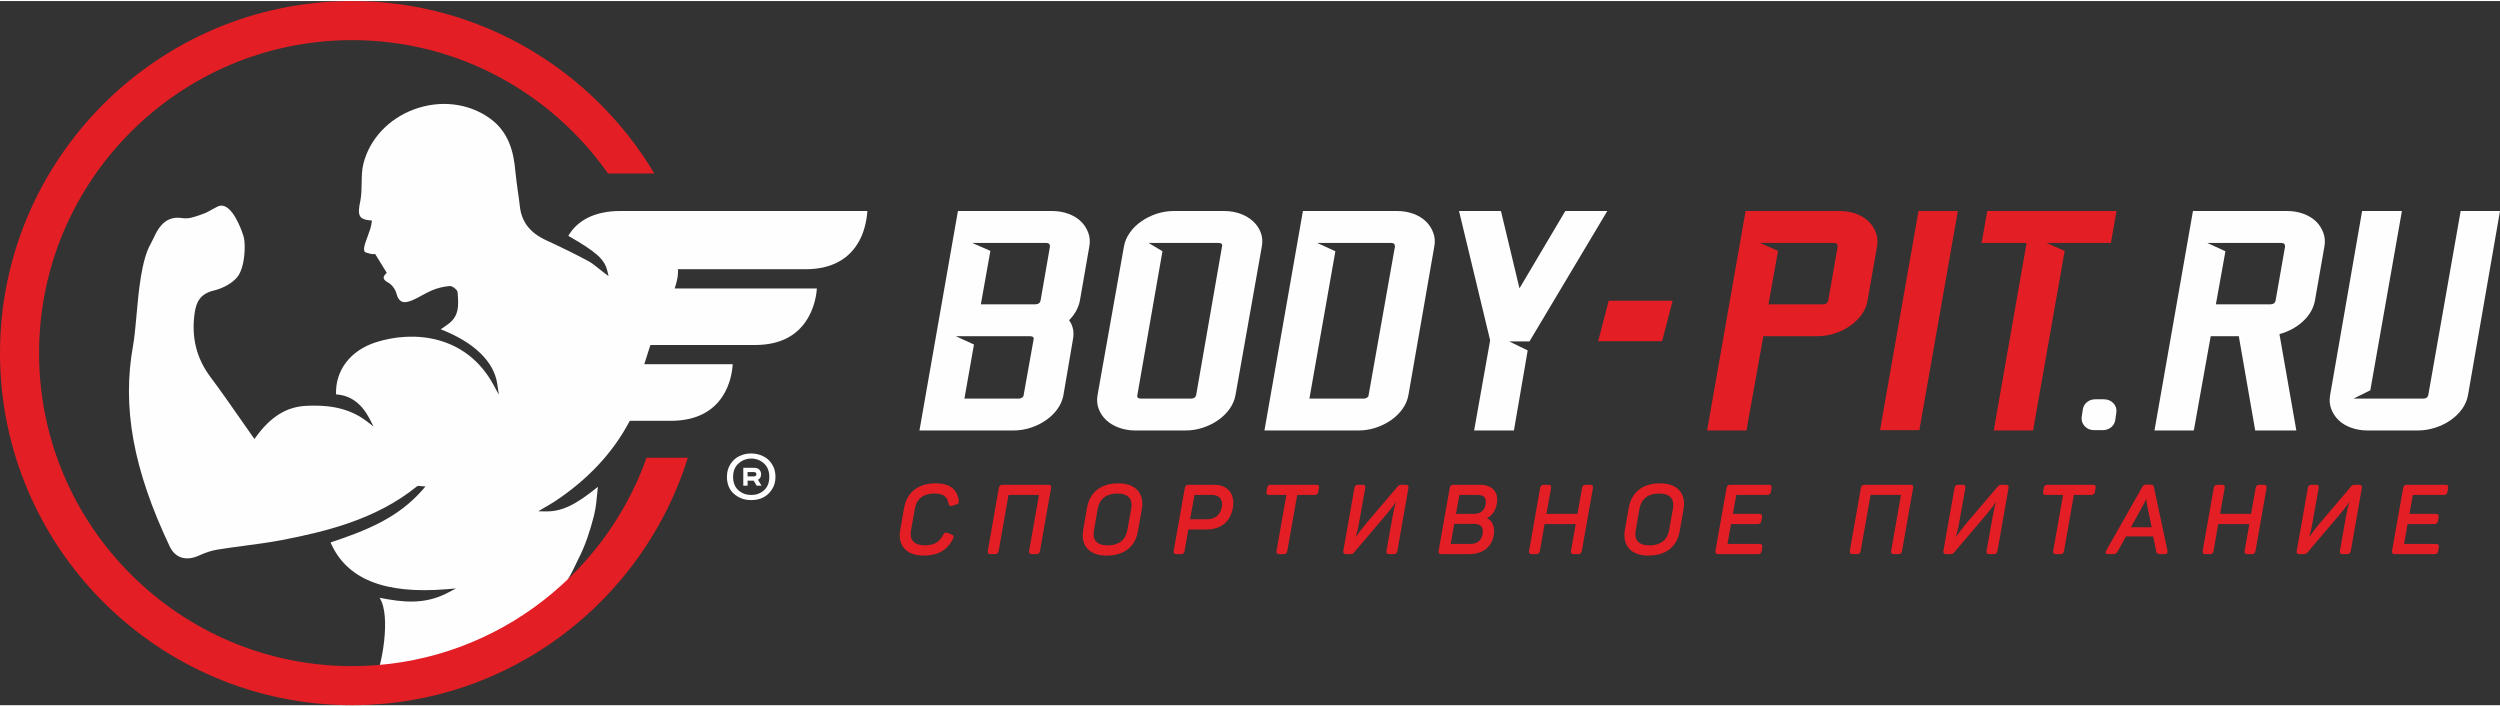
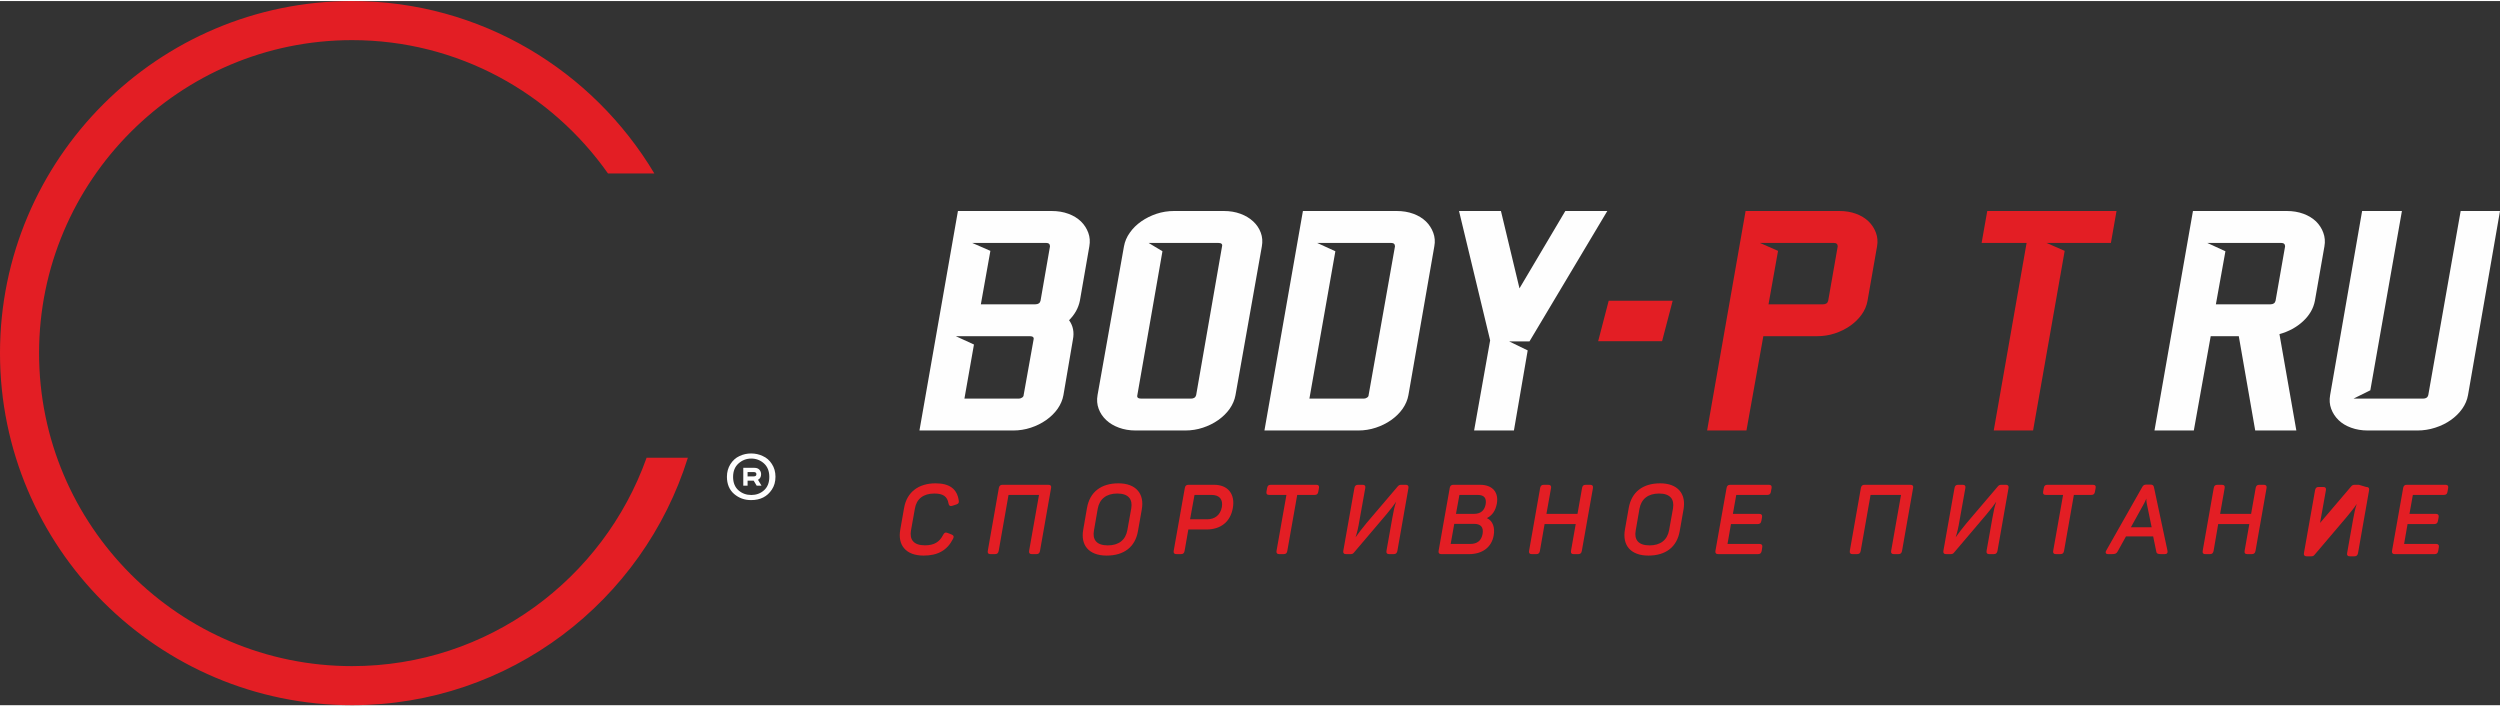
<svg xmlns="http://www.w3.org/2000/svg" xml:space="preserve" width="400px" height="113px" version="1.1" style="shape-rendering:geometricPrecision; text-rendering:geometricPrecision; image-rendering:optimizeQuality; fill-rule:evenodd; clip-rule:evenodd" viewBox="0 0 377.48 106.32">
  <rect x="0" y="0" width="377.48" height="106.32" fill="#333333" stroke="none" />
  <defs>
    <style type="text/css">
   
    .fil1 {fill:#FEFEFE;fill-rule:nonzero}
    .fil0 {fill:#E31E24;fill-rule:nonzero}
   
  </style>
  </defs>
  <g id="Слой_x0020_1">
    <g id="_1977364191440">
      <g>
        <g>
          <path class="fil0" d="M141.27 72.82c-2.61,0 -4.35,1.35 -4.76,3.72l-0.58 3.29c-0.2,1.14 0,2.11 0.58,2.79 0.61,0.73 1.63,1.11 2.95,1.11 2.15,0 3.56,-0.8 4.44,-2.53 0.06,-0.12 0.12,-0.27 0.07,-0.41 -0.05,-0.13 -0.18,-0.2 -0.3,-0.25l-0.59 -0.23c-0.32,-0.13 -0.51,-0.04 -0.68,0.3 -0.56,1.1 -1.38,1.57 -2.75,1.57 -0.84,0 -1.45,-0.21 -1.8,-0.63 -0.32,-0.38 -0.42,-0.92 -0.3,-1.61l0.59 -3.3c0.24,-1.47 1.28,-2.28 2.94,-2.28 1.33,0 1.97,0.45 2.14,1.52 0.03,0.12 0.07,0.26 0.2,0.33 0.12,0.07 0.28,0.03 0.41,-0.01l0.55 -0.18c0.35,-0.11 0.45,-0.28 0.38,-0.62 -0.25,-1.74 -1.4,-2.58 -3.49,-2.58z" />
          <path class="fil0" d="M158.27 73.04l-6.88 0c-0.34,0 -0.49,0.13 -0.57,0.47l-1.67 9.49c-0.02,0.12 -0.03,0.28 0.06,0.39 0.1,0.11 0.25,0.12 0.38,0.12l0.63 0c0.34,0 0.49,-0.13 0.57,-0.47l1.49 -8.47 4.6 0 -1.49 8.43c-0.02,0.12 -0.03,0.28 0.07,0.39 0.09,0.11 0.25,0.12 0.37,0.12l0.63 0c0.34,0 0.5,-0.13 0.57,-0.47l1.67 -9.49c0.03,-0.11 0.04,-0.27 -0.05,-0.38 -0.1,-0.12 -0.26,-0.13 -0.38,-0.13z" />
          <path class="fil0" d="M168.88 72.82c-2.64,0 -4.32,1.31 -4.75,3.7l-0.57 3.29c-0.21,1.15 -0.01,2.12 0.56,2.8 0.62,0.73 1.64,1.12 2.97,1.12 2.63,0 4.31,-1.3 4.73,-3.68l0.58 -3.28c0.21,-1.16 0.01,-2.14 -0.58,-2.83 -0.61,-0.73 -1.63,-1.12 -2.94,-1.12zm-1.6 9.37l0 0c-0.85,0 -1.46,-0.21 -1.81,-0.63 -0.32,-0.39 -0.42,-0.93 -0.29,-1.62l0.57 -3.29c0.27,-1.48 1.31,-2.29 2.96,-2.29 0.83,0 1.43,0.21 1.79,0.63 0.32,0.38 0.43,0.93 0.31,1.62l-0.59 3.29c-0.27,1.48 -1.31,2.29 -2.94,2.29z" />
          <path class="fil0" d="M183.31 73.04l-3.85 0c-0.33,0 -0.49,0.13 -0.56,0.47l-1.68 9.49c-0.02,0.12 -0.03,0.28 0.07,0.39 0.09,0.11 0.25,0.12 0.37,0.12l0.63 0c0.34,0 0.5,-0.13 0.57,-0.47l0.57 -3.25 2.73 0c2.17,0 3.62,-1.17 3.98,-3.21 0.2,-1.07 0.02,-1.97 -0.51,-2.61 -0.51,-0.61 -1.31,-0.93 -2.32,-0.93zm-1.05 5.21l0 0 -2.57 0 0.67 -3.68 2.59 0c0.58,0 1.02,0.17 1.29,0.49 0.26,0.31 0.35,0.78 0.25,1.35 -0.22,1.17 -1.03,1.84 -2.23,1.84z" />
          <path class="fil0" d="M198.71 73.04l-6.83 0c-0.33,0 -0.48,0.13 -0.55,0.47l-0.1 0.55c-0.02,0.12 -0.03,0.28 0.06,0.39 0.09,0.11 0.25,0.12 0.37,0.12l2.58 0 -1.49 8.42c-0.02,0.11 -0.04,0.28 0.06,0.39 0.09,0.12 0.25,0.13 0.36,0.13l0.64 0c0.34,0 0.51,-0.14 0.56,-0.47l1.5 -8.47 2.63 0c0.33,0 0.49,-0.14 0.55,-0.47l0.1 -0.55c0.02,-0.11 0.04,-0.27 -0.05,-0.38 -0.1,-0.12 -0.27,-0.13 -0.39,-0.13z" />
          <path class="fil0" d="M212.22 73.04l-0.65 0c-0.25,0 -0.39,0.09 -0.51,0.23l-4.71 5.53c-0.71,0.87 -1.18,1.46 -1.67,2.17 0.25,-0.79 0.4,-1.41 0.58,-2.5l0.88 -4.91c0.02,-0.11 0.04,-0.28 -0.05,-0.39 -0.1,-0.12 -0.27,-0.13 -0.38,-0.13l-0.64 0c-0.33,0 -0.49,0.13 -0.56,0.47l-1.68 9.49c-0.02,0.12 -0.03,0.28 0.07,0.39 0.09,0.11 0.24,0.12 0.37,0.12l0.65 0c0.23,0 0.38,-0.06 0.51,-0.23l4.81 -5.66c0.67,-0.82 1.11,-1.34 1.56,-2.02 -0.23,0.72 -0.38,1.32 -0.56,2.38l-0.89 5.02c-0.02,0.12 -0.03,0.28 0.06,0.39 0.1,0.11 0.25,0.12 0.38,0.12l0.63 0c0.33,0 0.49,-0.13 0.57,-0.47l1.67 -9.49 0 0c0.02,-0.11 0.03,-0.27 -0.07,-0.39 -0.1,-0.11 -0.26,-0.12 -0.37,-0.12z" />
          <path class="fil0" d="M223.48 73.04l-4.02 0c-0.33,0 -0.49,0.13 -0.56,0.47l-1.68 9.49c-0.02,0.12 -0.03,0.28 0.07,0.39 0.09,0.11 0.25,0.12 0.37,0.12l4.17 0c1.99,0 3.38,-1.04 3.7,-2.79 0.23,-1.28 -0.15,-2.24 -1.02,-2.65 0.82,-0.42 1.29,-1.1 1.5,-2.18l0 0c0.15,-0.83 0,-1.54 -0.42,-2.04 -0.45,-0.53 -1.18,-0.81 -2.11,-0.81zm-3.64 4.39l0 0 0.52 -2.86 2.75 0c0.49,0 0.84,0.12 1.04,0.36 0.19,0.24 0.25,0.59 0.17,1.06 -0.18,0.96 -0.77,1.44 -1.76,1.44l-2.72 0zm2.17 4.54l0 0 -2.97 0 0.54 -3.03 3.01 0c0.5,0 0.86,0.13 1.08,0.39 0.21,0.25 0.27,0.63 0.19,1.12 -0.18,1.01 -0.8,1.52 -1.85,1.52z" />
          <path class="fil0" d="M240.08 73.04l-0.63 0c-0.34,0 -0.5,0.13 -0.57,0.47l-0.69 3.92 -4.69 0 0.69 -3.87c0.02,-0.11 0.04,-0.28 -0.06,-0.39 -0.09,-0.12 -0.26,-0.13 -0.38,-0.13l-0.63 0c-0.34,0 -0.5,0.13 -0.57,0.47l-1.67 9.49c-0.02,0.12 -0.03,0.28 0.06,0.39 0.1,0.11 0.25,0.12 0.37,0.12l0.64 0c0.33,0 0.49,-0.13 0.56,-0.47l0.71 -4.07 4.7 0 -0.71 4.03c-0.02,0.12 -0.03,0.28 0.06,0.39 0.09,0.11 0.25,0.12 0.37,0.12l0.64 0c0.33,0 0.49,-0.13 0.56,-0.47l1.68 -9.49 0 0c0.01,-0.11 0.03,-0.27 -0.07,-0.39 -0.1,-0.11 -0.26,-0.12 -0.37,-0.12z" />
          <path class="fil0" d="M250.68 72.82c-2.64,0 -4.32,1.31 -4.75,3.7l-0.58 3.29c-0.2,1.15 0,2.12 0.57,2.8 0.62,0.73 1.64,1.12 2.97,1.12 2.63,0 4.31,-1.3 4.73,-3.68l0.58 -3.28c0.2,-1.16 0.01,-2.14 -0.58,-2.83 -0.61,-0.73 -1.63,-1.12 -2.94,-1.12zm-1.6 9.37l0 0c-0.85,0 -1.46,-0.21 -1.81,-0.63 -0.32,-0.39 -0.42,-0.93 -0.29,-1.62l0.57 -3.29c0.27,-1.48 1.31,-2.29 2.96,-2.29 0.83,0 1.43,0.21 1.79,0.63 0.32,0.38 0.42,0.93 0.31,1.62l-0.59 3.29c-0.27,1.48 -1.31,2.29 -2.94,2.29z" />
          <path class="fil0" d="M267.06 73.04l-5.8 0c-0.33,0 -0.49,0.13 -0.56,0.47l-1.68 9.49c-0.02,0.12 -0.03,0.28 0.07,0.39 0.09,0.11 0.25,0.12 0.37,0.12l5.97 0c0.33,0 0.49,-0.13 0.57,-0.47l0.08 -0.55c0.02,-0.11 0.04,-0.27 -0.05,-0.38 -0.09,-0.12 -0.26,-0.14 -0.37,-0.14l-4.82 0 0.52 -3 4.03 0c0.33,0 0.49,-0.13 0.56,-0.47l0.1 -0.54c0.02,-0.13 0.03,-0.29 -0.06,-0.4 -0.1,-0.11 -0.25,-0.13 -0.37,-0.13l-3.97 0 0.51 -2.86 4.67 0c0.34,0 0.51,-0.14 0.56,-0.47l0.1 -0.55 0 0c0.02,-0.11 0.03,-0.27 -0.06,-0.39 -0.1,-0.11 -0.26,-0.12 -0.37,-0.12z" />
          <path class="fil0" d="M288.43 73.04l-6.88 0c-0.34,0 -0.49,0.13 -0.57,0.47l-1.67 9.49c-0.02,0.12 -0.03,0.28 0.07,0.39 0.09,0.11 0.24,0.12 0.37,0.12l0.63 0c0.34,0 0.5,-0.13 0.57,-0.47l1.49 -8.47 4.6 0 -1.49 8.43c-0.02,0.12 -0.03,0.28 0.07,0.39 0.09,0.11 0.25,0.12 0.37,0.12l0.63 0c0.34,0 0.5,-0.13 0.57,-0.47l1.67 -9.49c0.03,-0.11 0.04,-0.27 -0.05,-0.38 -0.09,-0.12 -0.26,-0.13 -0.38,-0.13z" />
          <path class="fil0" d="M302.83 73.04l-0.65 0c-0.25,0 -0.39,0.09 -0.51,0.23l-4.71 5.53c-0.71,0.87 -1.18,1.46 -1.67,2.17 0.25,-0.79 0.4,-1.41 0.58,-2.5l0.88 -4.91c0.02,-0.11 0.04,-0.28 -0.05,-0.39 -0.1,-0.12 -0.27,-0.13 -0.38,-0.13l-0.64 0c-0.33,0 -0.49,0.13 -0.56,0.47l-1.68 9.49c-0.02,0.12 -0.03,0.28 0.07,0.39 0.09,0.11 0.24,0.12 0.37,0.12l0.65 0c0.23,0 0.38,-0.06 0.51,-0.23l4.81 -5.66c0.67,-0.82 1.11,-1.34 1.56,-2.02 -0.23,0.72 -0.38,1.32 -0.56,2.38l-0.89 5.02c-0.02,0.12 -0.03,0.28 0.06,0.39 0.1,0.11 0.25,0.12 0.38,0.12l0.63 0c0.33,0 0.49,-0.13 0.57,-0.47l1.67 -9.49 0 0c0.02,-0.11 0.03,-0.27 -0.07,-0.39 -0.1,-0.11 -0.26,-0.12 -0.37,-0.12z" />
          <path class="fil0" d="M315.98 73.04l-6.83 0c-0.33,0 -0.48,0.13 -0.55,0.47l-0.1 0.55c-0.02,0.12 -0.03,0.28 0.06,0.39 0.09,0.11 0.25,0.12 0.37,0.12l2.58 0 -1.49 8.42c-0.02,0.11 -0.04,0.28 0.06,0.39 0.09,0.12 0.25,0.13 0.37,0.13l0.63 0c0.34,0 0.51,-0.14 0.57,-0.47l1.49 -8.47 2.63 0c0.33,0 0.49,-0.14 0.55,-0.47l0.1 -0.55c0.02,-0.11 0.04,-0.27 -0.05,-0.38 -0.1,-0.12 -0.27,-0.13 -0.39,-0.13z" />
          <path class="fil0" d="M325.23 73.41c-0.06,-0.33 -0.26,-0.4 -0.55,-0.4l-0.58 0c-0.33,0 -0.48,0.09 -0.64,0.37l-5.43 9.58c-0.1,0.17 -0.12,0.3 -0.06,0.4 0.05,0.1 0.17,0.15 0.35,0.15l0.56 0c0.5,0 0.68,-0.08 0.86,-0.39l1.27 -2.29 4.1 0 0.46 2.24c0.04,0.38 0.28,0.44 0.75,0.44l0.52 0c0.17,0 0.3,-0.04 0.37,-0.13 0.1,-0.12 0.08,-0.27 0.06,-0.39l-2.04 -9.58zm-0.35 6.04l0 0 -3.13 0 2.01 -3.63c0.13,-0.24 0.23,-0.48 0.31,-0.7 0.01,0.29 0.03,0.52 0.06,0.68l0.75 3.65z" />
          <path class="fil0" d="M341.79 73.04l-0.63 0c-0.34,0 -0.5,0.13 -0.57,0.47l-0.69 3.92 -4.68 0 0.68 -3.87c0.02,-0.11 0.04,-0.28 -0.05,-0.39 -0.1,-0.12 -0.27,-0.13 -0.39,-0.13l-0.63 0c-0.34,0 -0.5,0.13 -0.57,0.47l-1.67 9.49c-0.02,0.12 -0.03,0.28 0.06,0.39 0.1,0.11 0.25,0.12 0.38,0.12l0.63 0c0.34,0 0.49,-0.13 0.57,-0.47l0.7 -4.07 4.7 0 -0.71 4.03c-0.02,0.12 -0.03,0.28 0.06,0.39 0.1,0.11 0.25,0.12 0.38,0.12l0.63 0c0.33,0 0.49,-0.13 0.57,-0.47l1.67 -9.49 0 0c0.02,-0.11 0.03,-0.27 -0.07,-0.39 -0.1,-0.11 -0.26,-0.12 -0.37,-0.12z" />
-           <path class="fil0" d="M356.18 73.04l-0.65 0c-0.25,0 -0.38,0.09 -0.51,0.23l-4.71 5.53c-0.71,0.87 -1.18,1.46 -1.67,2.17 0.25,-0.79 0.4,-1.41 0.58,-2.5l0.88 -4.91c0.02,-0.11 0.04,-0.28 -0.05,-0.39 -0.1,-0.12 -0.27,-0.13 -0.38,-0.13l-0.64 0c-0.33,0 -0.49,0.13 -0.56,0.47l-1.68 9.49c-0.02,0.12 -0.03,0.28 0.07,0.39 0.09,0.11 0.25,0.12 0.37,0.12l0.65 0c0.23,0 0.38,-0.06 0.51,-0.23l4.81 -5.66c0.67,-0.81 1.11,-1.34 1.56,-2.02 -0.23,0.72 -0.38,1.32 -0.56,2.38l-0.89 5.02c-0.02,0.12 -0.03,0.28 0.06,0.39 0.1,0.11 0.25,0.12 0.38,0.12l0.63 0c0.33,0 0.5,-0.13 0.57,-0.47l1.67 -9.49 0 0c0.02,-0.11 0.03,-0.27 -0.07,-0.39 -0.1,-0.11 -0.26,-0.12 -0.37,-0.12z" />
+           <path class="fil0" d="M356.18 73.04l-0.65 0c-0.25,0 -0.38,0.09 -0.51,0.23l-4.71 5.53l0.88 -4.91c0.02,-0.11 0.04,-0.28 -0.05,-0.39 -0.1,-0.12 -0.27,-0.13 -0.38,-0.13l-0.64 0c-0.33,0 -0.49,0.13 -0.56,0.47l-1.68 9.49c-0.02,0.12 -0.03,0.28 0.07,0.39 0.09,0.11 0.25,0.12 0.37,0.12l0.65 0c0.23,0 0.38,-0.06 0.51,-0.23l4.81 -5.66c0.67,-0.81 1.11,-1.34 1.56,-2.02 -0.23,0.72 -0.38,1.32 -0.56,2.38l-0.89 5.02c-0.02,0.12 -0.03,0.28 0.06,0.39 0.1,0.11 0.25,0.12 0.38,0.12l0.63 0c0.33,0 0.5,-0.13 0.57,-0.47l1.67 -9.49 0 0c0.02,-0.11 0.03,-0.27 -0.07,-0.39 -0.1,-0.11 -0.26,-0.12 -0.37,-0.12z" />
          <path class="fil0" d="M369.59 73.16c-0.1,-0.11 -0.26,-0.12 -0.37,-0.12l-5.8 0c-0.33,0 -0.49,0.13 -0.56,0.47l-1.68 9.49c-0.02,0.12 -0.03,0.28 0.07,0.39 0.09,0.11 0.25,0.12 0.37,0.12l5.97 0c0.33,0 0.49,-0.13 0.56,-0.47l0.09 -0.55c0.02,-0.11 0.04,-0.27 -0.05,-0.38 -0.1,-0.12 -0.26,-0.14 -0.37,-0.14l-4.82 0 0.52 -3 4.03 0c0.33,0 0.49,-0.13 0.56,-0.47l0.1 -0.54c0.02,-0.13 0.03,-0.29 -0.06,-0.4 -0.1,-0.11 -0.25,-0.13 -0.37,-0.13l-3.97 0 0.51 -2.86 4.67 0c0.34,0 0.51,-0.14 0.56,-0.47l0.1 -0.55 0 0c0.02,-0.11 0.03,-0.27 -0.06,-0.39z" />
        </g>
        <path class="fil1" d="M163.05 45.26c-0.22,1.08 -0.76,2.06 -1.63,2.93 0.61,0.84 0.8,1.82 0.58,2.93l-1.43 8.38c-0.13,0.73 -0.43,1.42 -0.88,2.07 -0.46,0.65 -1.04,1.21 -1.73,1.7 -0.7,0.49 -1.47,0.87 -2.32,1.15 -0.85,0.28 -1.73,0.42 -2.64,0.42l-8.23 0 -5.94 0 5.81 -33.14 14.16 0c0.92,0 1.76,0.14 2.52,0.42 0.76,0.28 1.39,0.67 1.89,1.15 0.5,0.49 0.87,1.06 1.11,1.71 0.24,0.64 0.29,1.33 0.16,2.06l-1.43 8.22zm-6.99 5.86l0 0c0.09,-0.34 -0.11,-0.52 -0.58,-0.52l-11.17 0 2.75 1.26 -1.44 8.17 8.22 0c0.18,0 0.34,-0.06 0.49,-0.16 0.16,-0.11 0.23,-0.23 0.23,-0.37l1.5 -8.38zm2.48 -14.08l0 0c0,-0.34 -0.19,-0.52 -0.58,-0.52l-11.17 0 2.75 1.2 -1.44 8.07 8.22 0c0.44,0 0.7,-0.18 0.79,-0.53l1.43 -8.22z" />
        <path class="fil1" d="M184.79 31.7c0.91,0 1.75,0.14 2.51,0.42 0.76,0.28 1.4,0.67 1.92,1.15 0.53,0.49 0.91,1.06 1.15,1.71 0.24,0.64 0.29,1.33 0.16,2.06l-3.98 22.46c-0.13,0.73 -0.43,1.42 -0.88,2.07 -0.46,0.65 -1.04,1.21 -1.73,1.7 -0.7,0.49 -1.47,0.87 -2.32,1.15 -0.85,0.28 -1.73,0.42 -2.64,0.42l-7.51 0c-0.91,0 -1.75,-0.14 -2.51,-0.42 -0.77,-0.28 -1.41,-0.66 -1.93,-1.15 -0.52,-0.49 -0.9,-1.05 -1.14,-1.7 -0.24,-0.65 -0.3,-1.34 -0.17,-2.07l3.99 -22.46c0.13,-0.73 0.42,-1.42 0.88,-2.06 0.45,-0.65 1.03,-1.22 1.73,-1.71 0.69,-0.48 1.47,-0.87 2.31,-1.15 0.85,-0.28 1.73,-0.42 2.65,-0.42l7.51 0zm-0.27 5.34l0 0c0.09,-0.34 -0.1,-0.52 -0.58,-0.52l-10.51 0 2.09 1.26 -3.79 21.72c-0.09,0.35 0.11,0.53 0.59,0.53l7.5 0c0.44,0 0.7,-0.18 0.79,-0.53l3.91 -22.46z" />
        <path class="fil1" d="M210.89 31.7c0.92,0 1.76,0.14 2.52,0.42 0.76,0.28 1.39,0.67 1.89,1.15 0.5,0.49 0.87,1.06 1.11,1.71 0.24,0.64 0.3,1.33 0.16,2.06l-3.91 22.46c-0.13,0.73 -0.43,1.42 -0.88,2.07 -0.46,0.65 -1.04,1.21 -1.73,1.7 -0.7,0.49 -1.47,0.87 -2.32,1.15 -0.85,0.28 -1.73,0.42 -2.64,0.42l-8.23 0 -5.94 0 5.81 -33.14 14.16 0zm-0.26 5.34l0 0c0,-0.34 -0.19,-0.52 -0.58,-0.52l-11.17 0 2.75 1.26 -3.92 22.25 8.22 0c0.18,0 0.34,-0.06 0.49,-0.16 0.16,-0.11 0.23,-0.23 0.23,-0.37l3.98 -22.46z" />
        <polygon class="fil1" points="230.94,51.39 227.87,51.39 230.67,52.75 228.59,64.84 222.58,64.84 225,51.23 220.3,31.7 226.63,31.7 229.43,43.38 236.35,31.7 242.69,31.7 " />
        <path class="fil0" d="M277.74 31.7c0.91,0 1.75,0.14 2.51,0.42 0.76,0.28 1.39,0.67 1.89,1.15 0.5,0.49 0.87,1.06 1.11,1.71 0.24,0.64 0.3,1.33 0.17,2.06l-1.44 8.22c-0.13,0.74 -0.42,1.42 -0.88,2.07 -0.46,0.65 -1.04,1.21 -1.73,1.7 -0.7,0.49 -1.47,0.87 -2.32,1.15 -0.85,0.28 -1.73,0.42 -2.64,0.42l-8.16 0 -2.55 14.24 -5.94 0 5.81 -33.14 14.17 0zm-0.26 5.34l0 0c0,-0.34 -0.2,-0.52 -0.59,-0.52l-11.16 0 2.74 1.2 -1.44 8.07 8.23 0c0.43,0 0.69,-0.18 0.78,-0.53l1.44 -8.22z" />
-         <polygon class="fil0" points="295.62,31.7 289.81,64.79 283.87,64.79 289.68,31.7 " />
        <polygon class="fil0" points="309,36.52 311.75,37.72 306.98,64.84 301.04,64.84 306,36.52 299.21,36.52 300.06,31.7 306.85,31.7 309.79,31.7 319.58,31.7 318.73,36.52 " />
-         <path class="fil1" d="M319.11 60.73c0.37,0.4 0.52,0.87 0.44,1.39l-0.16 1.15c-0.08,0.45 -0.29,0.82 -0.64,1.1 -0.36,0.28 -0.77,0.42 -1.26,0.42l-1.28 0c-0.59,0 -1.07,-0.2 -1.44,-0.6 -0.37,-0.4 -0.52,-0.87 -0.45,-1.39l0.17 -1.15c0.07,-0.46 0.29,-0.82 0.64,-1.1 0.35,-0.28 0.77,-0.42 1.25,-0.42l1.28 0c0.59,0 1.08,0.2 1.45,0.6z" />
        <path class="fil1" d="M345.29 31.7c0.91,0 1.75,0.14 2.51,0.42 0.76,0.28 1.39,0.67 1.9,1.15 0.49,0.49 0.87,1.06 1.1,1.71 0.24,0.64 0.3,1.33 0.17,2.06l-1.44 8.22c-0.22,1.15 -0.81,2.18 -1.79,3.09 -0.98,0.91 -2.17,1.55 -3.56,1.94l2.55 14.55 -6.21 0 -2.48 -14.24 -4.24 0 -2.55 14.24 -5.94 0 5.81 -33.14 14.17 0zm-0.26 5.34l0 0c0,-0.34 -0.2,-0.52 -0.59,-0.52l-11.16 0 2.74 1.26 -1.44 8.01 8.23 0c0.43,0 0.69,-0.18 0.78,-0.53l1.44 -8.22z" />
        <path class="fil1" d="M371.54 31.7l5.94 0 -4.83 27.8c-0.13,0.73 -0.42,1.42 -0.88,2.07 -0.46,0.65 -1.03,1.21 -1.73,1.7 -0.69,0.49 -1.48,0.87 -2.35,1.15 -0.87,0.28 -1.76,0.42 -2.67,0.42l-7.51 0c-0.91,0 -1.75,-0.14 -2.51,-0.42 -0.77,-0.28 -1.4,-0.66 -1.9,-1.15 -0.5,-0.49 -0.87,-1.05 -1.11,-1.7 -0.24,-0.65 -0.29,-1.34 -0.16,-2.07l4.83 -27.8 6.01 0 -4.77 27.07 -2.54 1.26 10.5 0c0.44,0 0.7,-0.18 0.79,-0.53l4.89 -27.8z" />
        <polygon class="fil0" points="242.9,45.25 241.31,51.36 250.96,51.36 252.56,45.25 " />
      </g>
      <g>
        <g>
-           <path class="fil1" d="M130.97 31.7c0,0 -36.89,0 -37.12,0 -4.15,-0.04 -6.72,1.49 -8.04,3.75 4.27,2.45 5.48,3.55 5.89,5.29l0.19 0.79 -0.65 -0.48c-0.23,-0.17 -0.46,-0.36 -0.68,-0.54l-0.09 -0.07c-0.54,-0.44 -1.09,-0.88 -1.68,-1.2 -1.87,-1 -3.94,-2.02 -6.32,-3.12 -2.46,-1.14 -3.72,-2.77 -3.98,-5.15 -0.09,-0.82 -0.21,-1.66 -0.32,-2.4 -0.13,-0.97 -0.27,-1.94 -0.36,-2.91 -0.25,-2.76 -0.91,-5.88 -3.92,-8 -3.21,-2.27 -7.47,-2.75 -11.38,-1.3 -3.84,1.42 -6.7,4.48 -7.64,8.2 -0.23,0.91 -0.25,1.92 -0.26,2.89 -0.02,0.9 -0.03,1.83 -0.2,2.71 -0.19,0.93 -0.38,1.89 0.01,2.4 0.24,0.32 0.71,0.5 1.43,0.55l0.3 0.03 -0.03 0.3c-0.08,0.67 -0.36,1.42 -0.63,2.15 -0.39,1.04 -0.79,2.12 -0.29,2.36 0.94,0.32 1.17,0.26 1.18,0.26l0.06 -0.03 0.22 0.04 1.74 2.82 -0.16 0.16c-0.24,0.24 -0.34,0.45 -0.31,0.63 0.03,0.22 0.27,0.46 0.71,0.7 0.53,0.29 1.05,0.98 1.22,1.63 0.16,0.64 0.42,1.03 0.77,1.2 0.39,0.19 0.94,0.12 1.72,-0.22 0.48,-0.21 0.95,-0.47 1.37,-0.7l0.05 -0.03c0.48,-0.26 0.98,-0.53 1.51,-0.75 0.79,-0.33 1.68,-0.54 2.55,-0.62 0.34,-0.07 0.74,0.24 0.89,0.38 0.24,0.2 0.37,0.4 0.38,0.6l0.02 0.31c0.11,1.57 0.21,3.19 -1.35,4.37 -0.31,0.24 -0.64,0.47 -1.03,0.73l-0.2 0.13c5.02,1.95 8.05,4.87 8.54,8.24l0.24 1.64 -0.79 -1.46c-4.16,-7.67 -12.19,-8.26 -17.8,-6.45 -3.84,1.24 -6.12,4.25 -5.99,7.86 2.19,0.15 3.85,1.36 5.06,3.68l0.61 1.18 -1.05 -0.81c-2.98,-2.28 -6.45,-2.45 -9.13,-2.32 -2.94,0.14 -5.35,1.62 -7.57,4.67l-0.24 0.34 -0.24 -0.34c-0.66,-0.93 -1.31,-1.87 -1.96,-2.8 -1.36,-1.95 -2.9,-4.16 -4.44,-6.22 -2.12,-2.83 -2.91,-5.99 -2.39,-9.65 0.24,-1.69 0.83,-2.92 2.92,-3.42 1.37,-0.33 2.69,-1.07 3.45,-1.94 1.29,-1.49 1.35,-5.14 1.02,-6.22 -0.05,-0.16 -1.16,-3.81 -2.82,-4.54 -0.38,-0.16 -0.73,-0.15 -1.11,0.03 -0.25,0.12 -0.51,0.27 -0.77,0.41 -0.45,0.26 -0.91,0.52 -1.41,0.69l-0.41 0.15c-0.82,0.29 -1.76,0.63 -2.63,0.5 -1.77,-0.28 -2.99,0.36 -3.96,2.05 -0.17,0.3 -0.32,0.63 -0.47,0.94l-0.02 0.04c-0.14,0.29 -0.28,0.58 -0.44,0.87 -1.39,2.44 -1.81,7.17 -2.15,10.97l0 0.05c-0.16,1.7 -0.29,3.17 -0.49,4.26 -1.7,9.35 0,18.72 5.52,30.38 0.82,1.75 2.47,2.27 4.41,1.39 1.05,-0.48 1.98,-0.78 2.85,-0.91 1.26,-0.21 2.55,-0.38 3.8,-0.54l0.16 -0.03c1.84,-0.24 3.74,-0.49 5.59,-0.84 6.66,-1.29 14.28,-3.08 20.51,-8.12 0.14,-0.12 0.32,-0.09 0.47,-0.07 0.09,0.01 0.16,0.02 0.24,0.03l0.59 0.04 -0.38 0.45c-3.74,4.31 -8.53,6.19 -13.95,8.01 2.4,5.52 8.11,7.83 17.48,7.06l1.46 -0.12 -1.3 0.68c-3.45,1.79 -6.7,1.42 -10.24,0.73 1.83,2.73 0.19,10.83 -0.54,11.7 1.5,0.48 8.55,-0.22 12.65,-2.38 3.15,-1.65 4.99,-2.37 6.77,-3.18 1.21,-0.56 2.36,-1.3 3.87,-2.06 2.84,-1.43 4.75,-5.25 5.91,-7.24 0.55,-0.97 0.91,-1.78 1.15,-2.27 0.08,-0.18 0.15,-0.32 0.2,-0.41 1.04,-2.01 1.77,-4.23 2.37,-6.58 0.28,-1.12 0.39,-2.3 0.5,-3.44l0.01 -0.12c0.02,-0.25 0.05,-0.51 0.07,-0.77 -3.35,2.73 -5.41,3.71 -7.77,3.71l-1.22 -0.02 0.88 -0.53c0.21,-0.12 0.4,-0.24 0.59,-0.34l0.1 -0.06c0.32,-0.19 0.6,-0.35 0.87,-0.53 5,-3.3 8.8,-7.35 11.29,-12.05l0.09 -0.15 6.17 0c8.35,0 9.27,-6.8 9.36,-8.55l-13.35 0 0.12 -0.38c0.26,-0.83 0.5,-1.59 0.74,-2.32l0.07 -0.2 15.78 0c3.89,0 6.64,-1.48 8.19,-4.41 0.91,-1.71 1.12,-3.45 1.16,-4.13l-21.47 0 0.12 -0.38c0.27,-0.89 0.4,-1.61 0.38,-2.22l-0.01 -0.3 19.26 0c3.88,0 6.64,-1.48 8.19,-4.41 0.91,-1.72 1.11,-3.7 1.16,-4.38z" />
          <g>
            <g>
              <path class="fil1" d="M113.42 75.35c-0.99,0.01 -1.84,-0.3 -2.57,-0.92 -0.72,-0.62 -1.09,-1.49 -1.09,-2.6 0,-0.72 0.18,-1.35 0.53,-1.91 0.36,-0.56 0.81,-0.97 1.37,-1.22 0.54,-0.26 1.13,-0.39 1.75,-0.39 0.63,0 1.22,0.13 1.76,0.39 0.56,0.24 1.02,0.64 1.37,1.19 0.37,0.56 0.55,1.2 0.55,1.94 0,0.74 -0.18,1.39 -0.55,1.94 -0.7,1.06 -1.74,1.58 -3.12,1.58zm2.74 -3.5l0 0c0,-0.87 -0.27,-1.55 -0.81,-2.04 -0.54,-0.48 -1.18,-0.73 -1.91,-0.73 -0.74,0 -1.38,0.25 -1.93,0.74 -0.54,0.48 -0.82,1.16 -0.82,2.03 0,0.88 0.28,1.56 0.82,2.03 0.54,0.47 1.19,0.7 1.93,0.7 0.74,0 1.38,-0.23 1.91,-0.7 0.54,-0.48 0.81,-1.15 0.81,-2.03z" />
            </g>
            <path class="fil1" d="M114.45 72.29c0.31,-0.17 0.47,-0.45 0.47,-0.85 0,-0.26 -0.09,-0.49 -0.26,-0.68 -0.17,-0.18 -0.41,-0.28 -0.74,-0.28l-1.69 0 0 2.69 0.65 0 0 -0.75 0.92 0 0.45 0.75 0.73 0 -0.53 -0.88zm-0.63 -0.52l0 0 -0.94 0.01 0 -0.66 0.94 0c0.26,0 0.39,0.11 0.39,0.32 0,0.22 -0.13,0.33 -0.39,0.33z" />
          </g>
        </g>
        <path class="fil0" d="M97.63 68.96c-6.52,18.3 -23.96,31.46 -44.47,31.46 -26.06,0 -47.26,-21.2 -47.26,-47.26 0,-26.06 21.2,-47.26 47.26,-47.26 15.97,0 30.08,7.98 38.64,20.13l7 0c-9.29,-15.55 -26.24,-26.03 -45.64,-26.03 -29.31,0 -53.16,23.85 -53.16,53.16 0,29.31 23.85,53.16 53.16,53.16 23.81,0 43.95,-15.75 50.7,-37.36l-6.23 0z" />
      </g>
    </g>
  </g>
</svg>